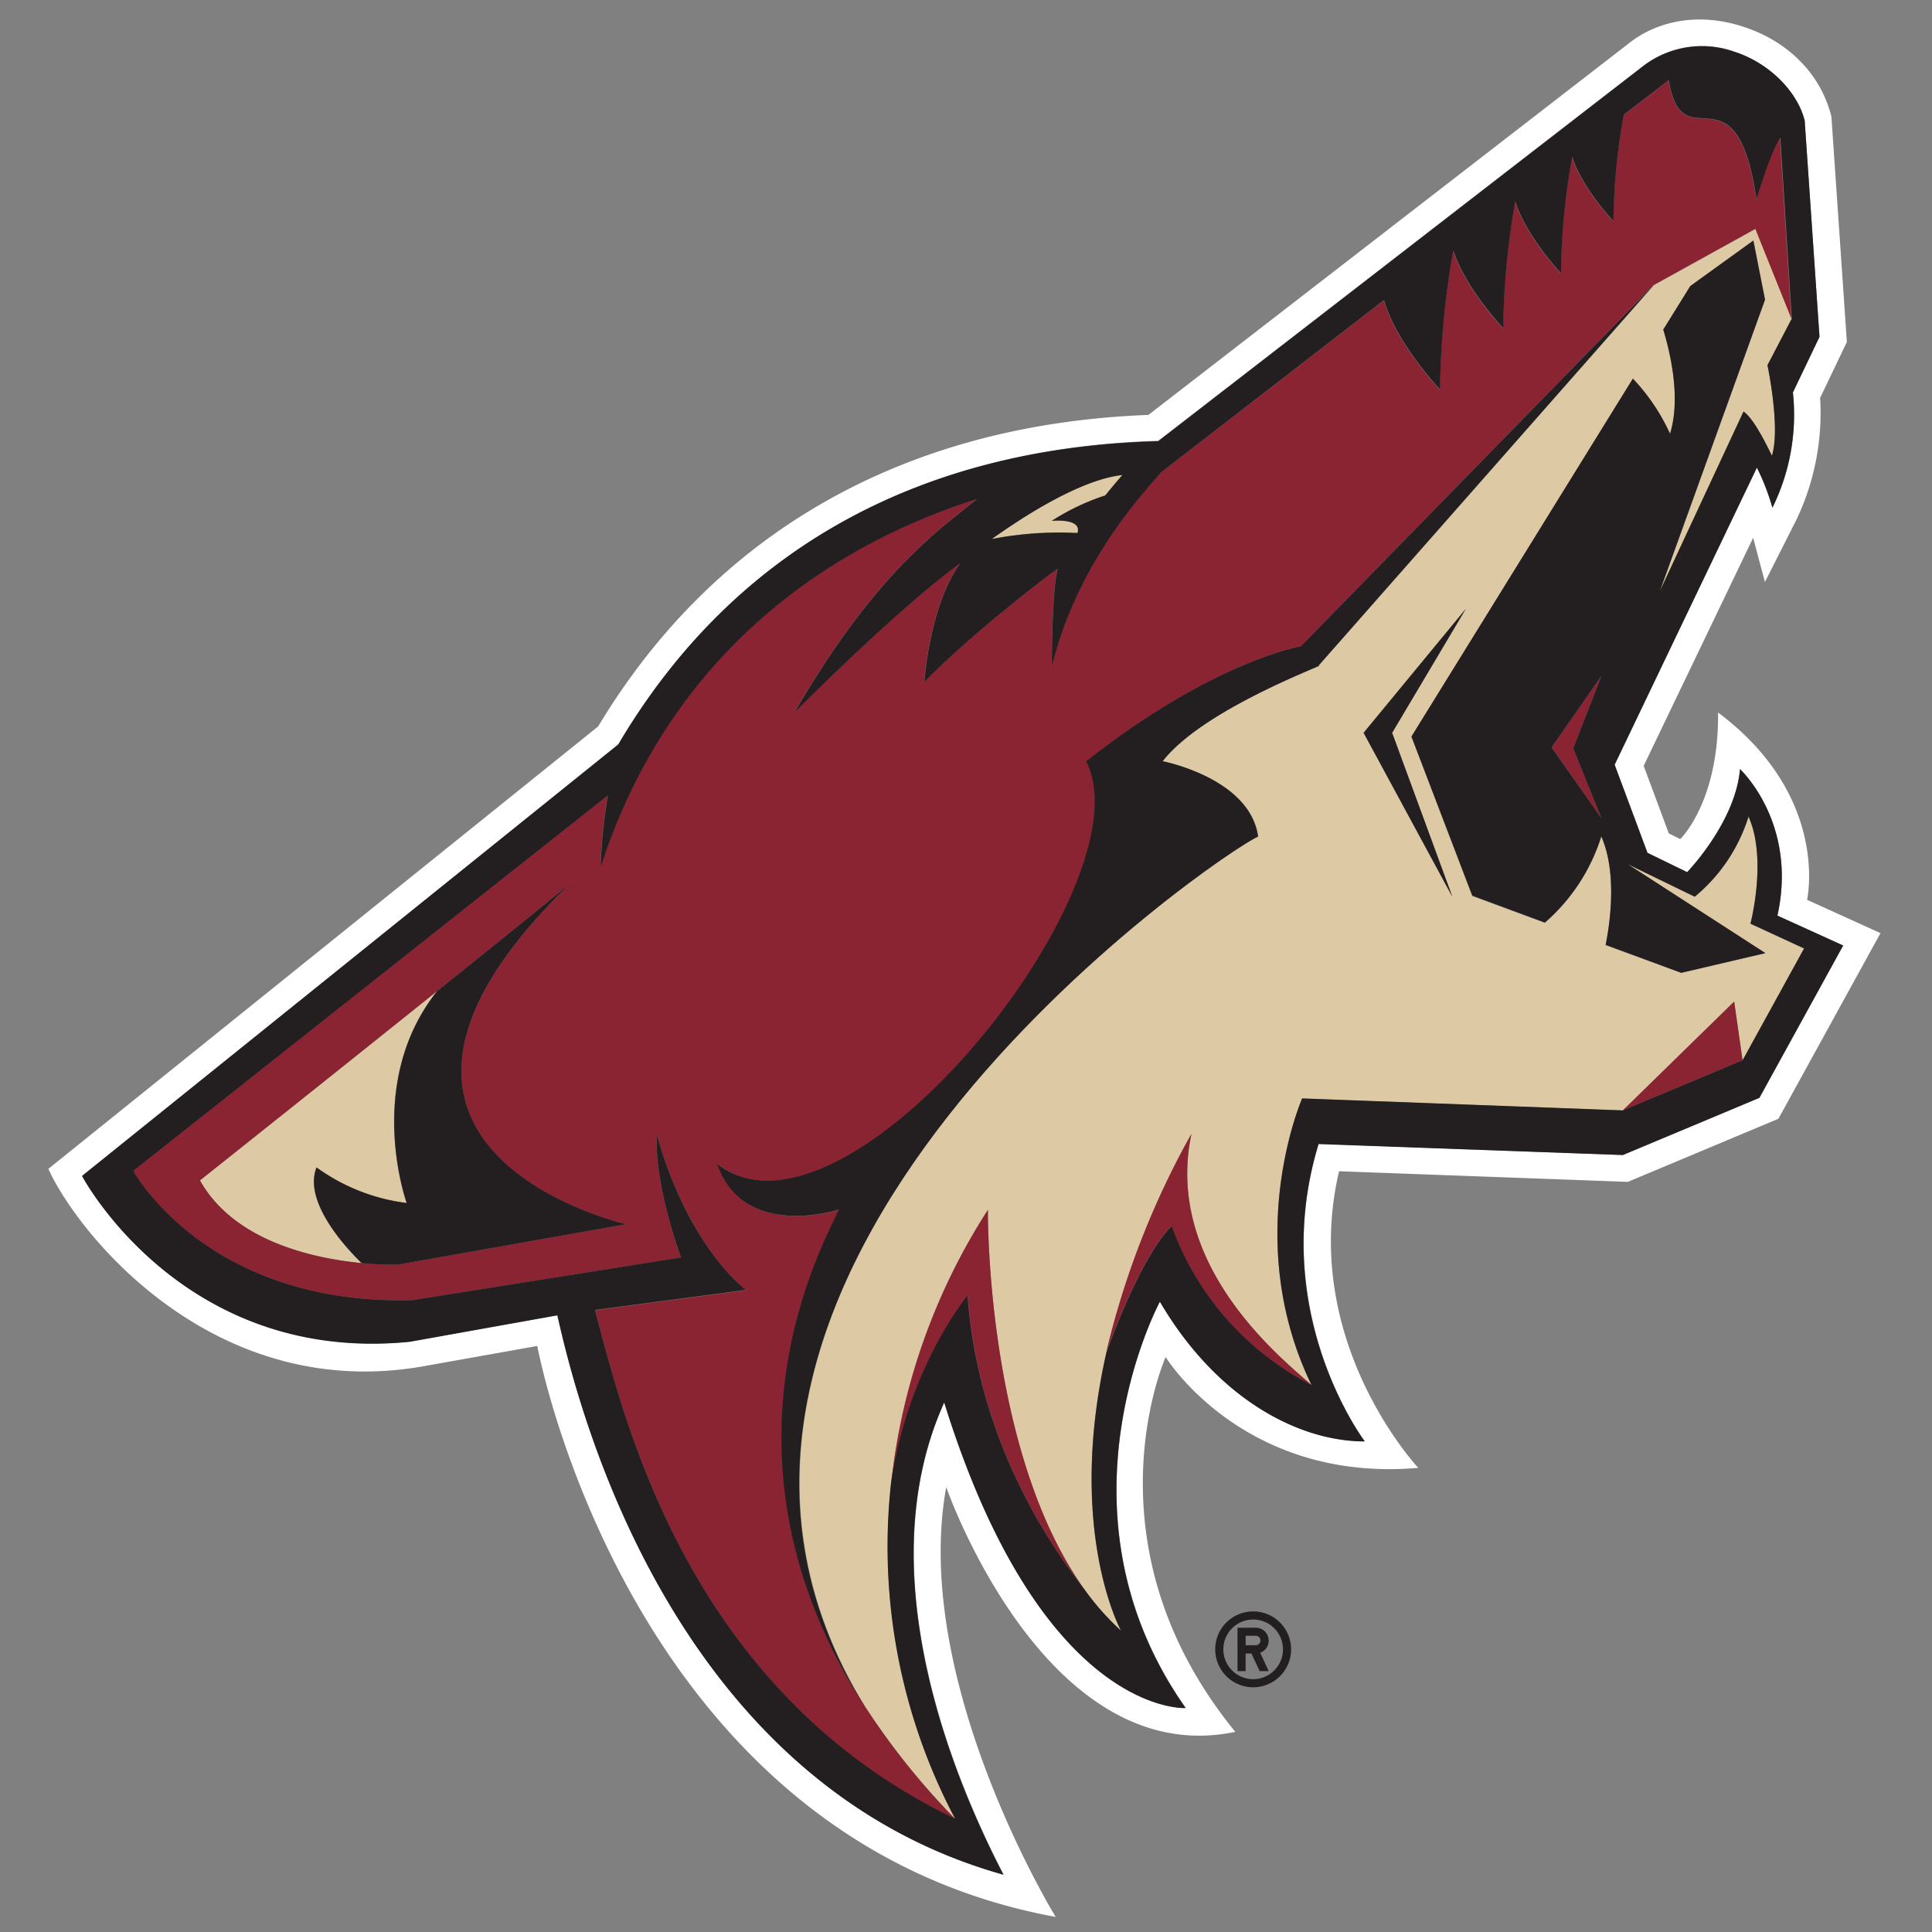
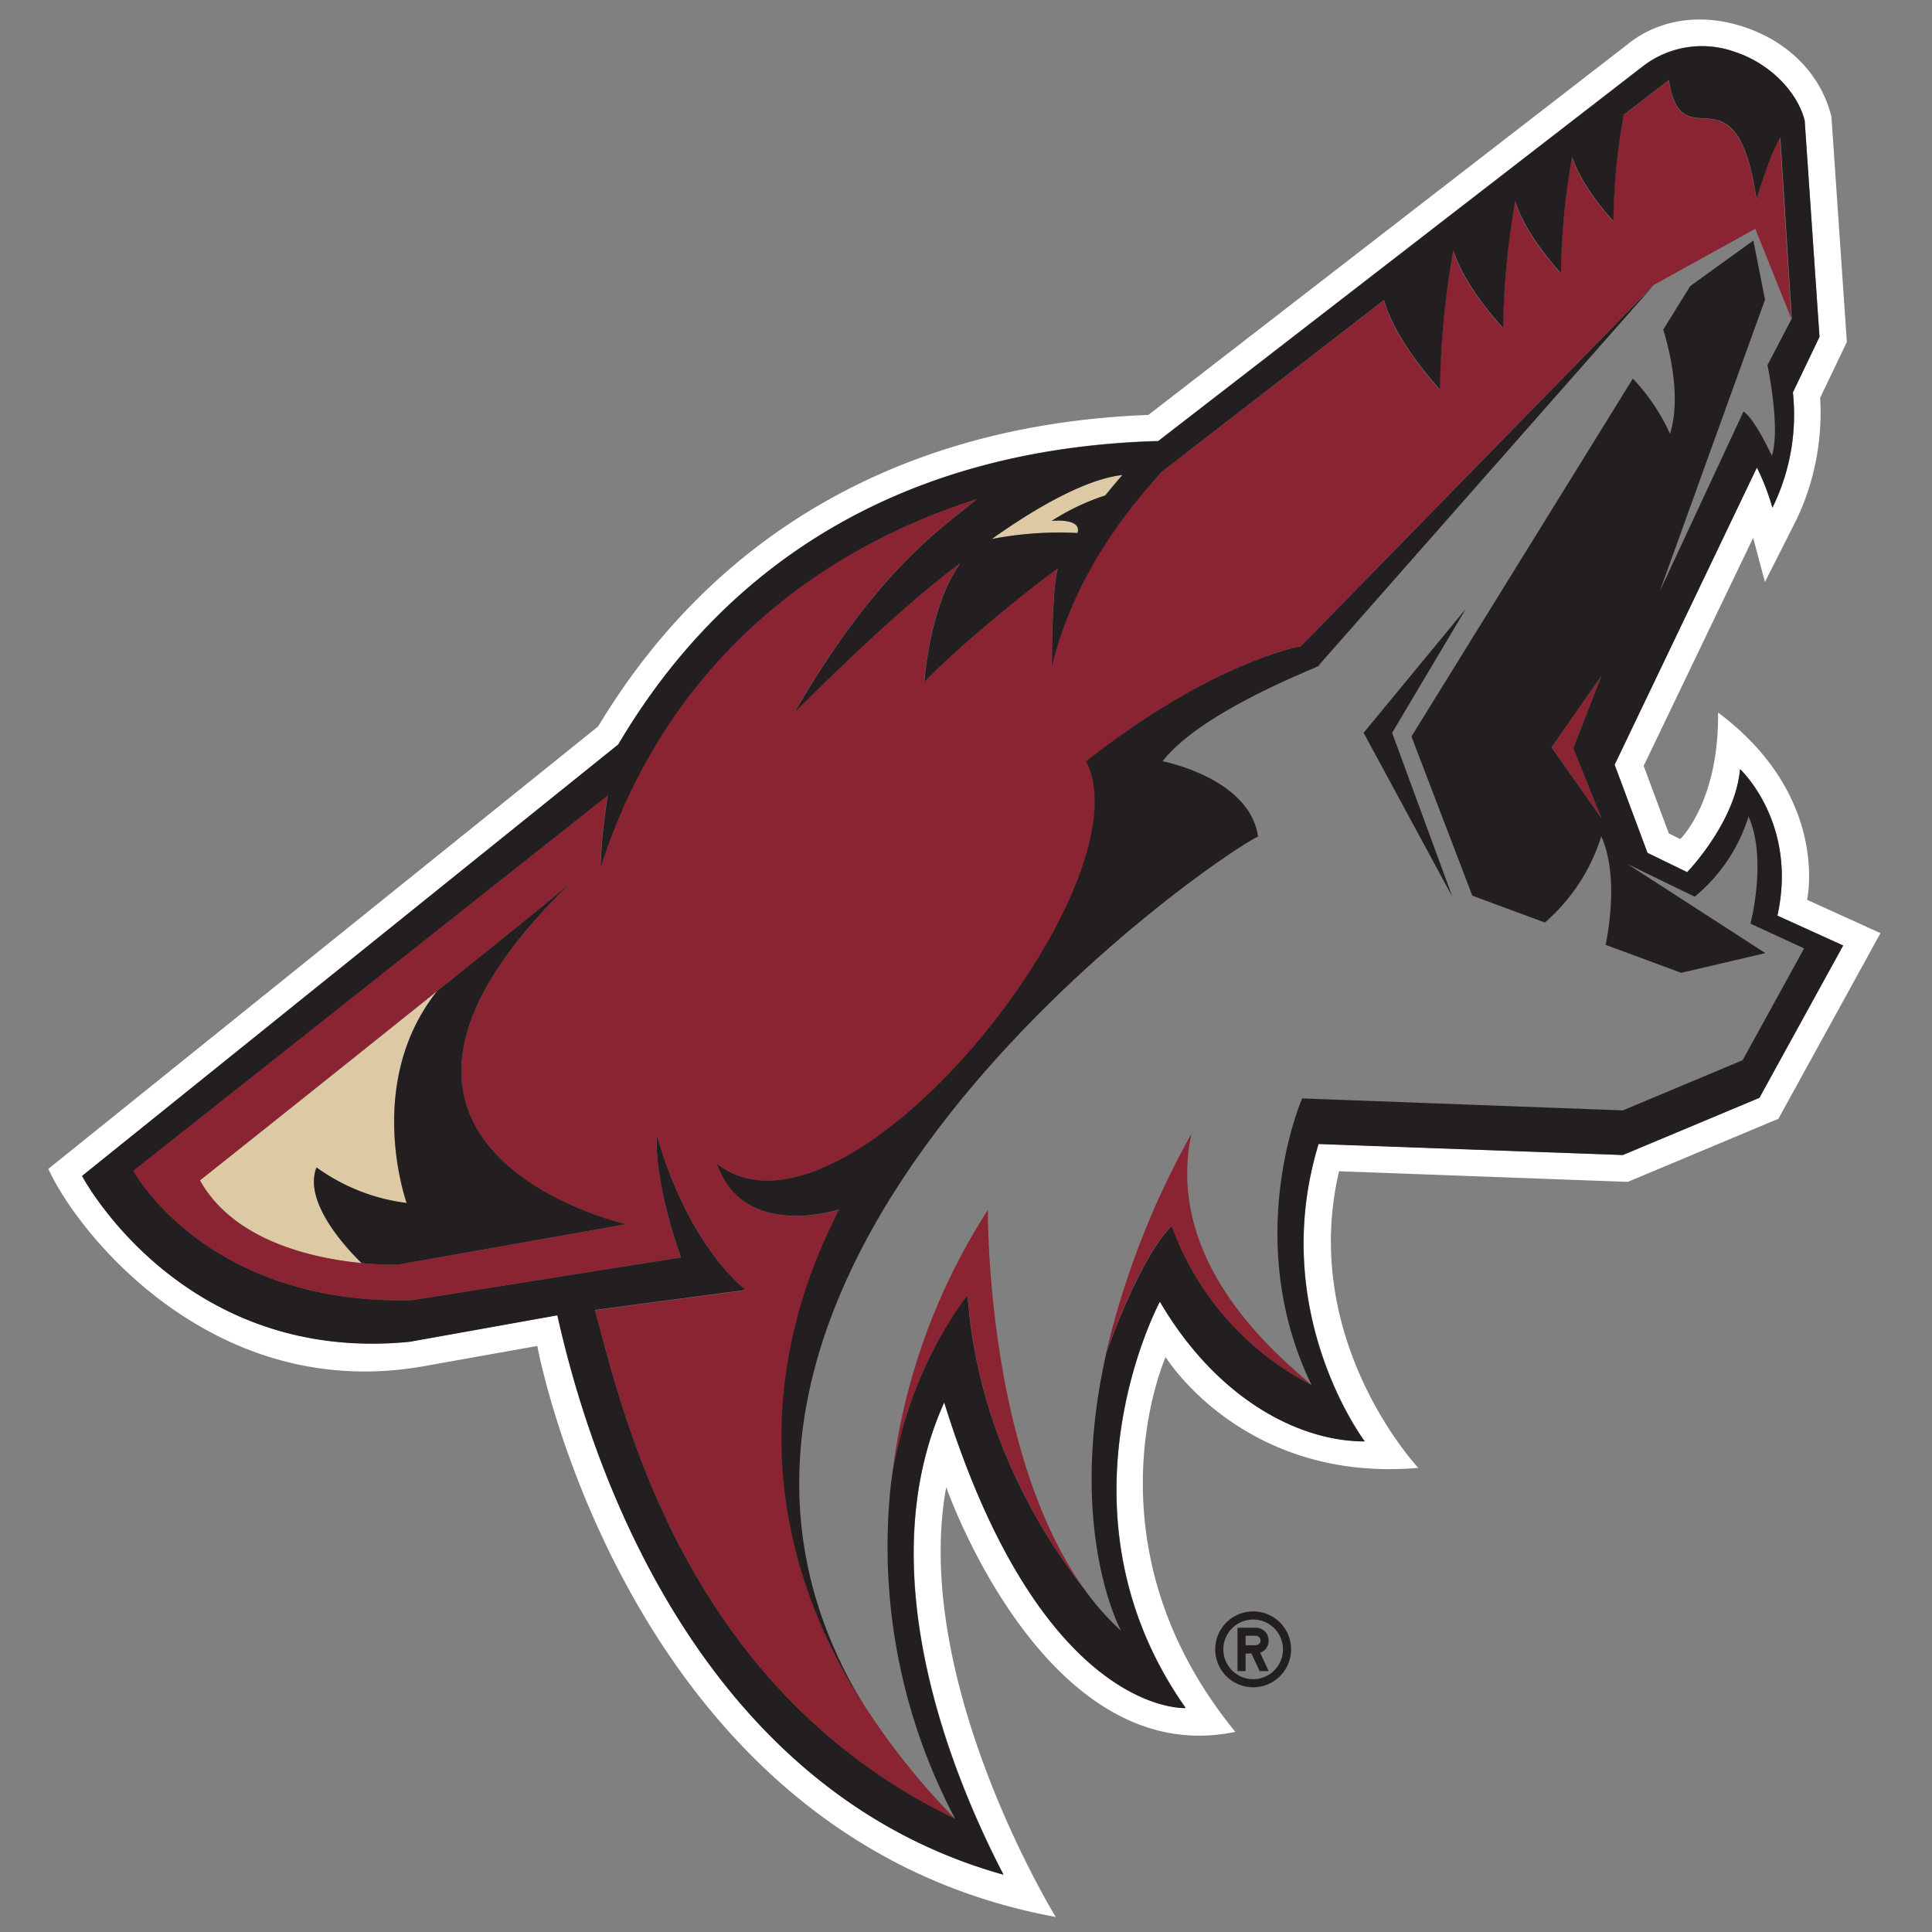
<svg xmlns="http://www.w3.org/2000/svg" viewBox="0 0 300 300">
  <rect x="0" y="0" width="300" height="300" fill="#808080" stroke="none" />
  <defs>
    <style>.cls-1{fill:none;}.cls-2{fill:#fff;}.cls-3{fill:#ddc9a3;}.cls-4{fill:#8a2432;}.cls-5{fill:#231f20;}</style>
  </defs>
  <title>arizona-coyotes</title>
  <g id="Layer_2" data-name="Layer 2">
    <g id="Layer_23" data-name="Layer 23">
      <rect class="cls-1" width="300" height="300" />
      <path class="cls-2" d="M280.6,139.72s3.65-16-13.82-29.08c.15,13.9-5.87,19.65-5.87,19.65l-1.78-.88-3.9-10.49,17-35.41c.82,3.1,1.83,6.86,1.83,6.86l4.9-9.69a38.61,38.61,0,0,0,3.67-18.9l4.15-8.68-2.4-35c-1.7-6.82-7-11.84-13.84-14C264,2,257.44,3,252.58,7L178.32,64.43c-37.75,1.43-67.25,18.14-85.44,48.37L7.51,181.5c4.54,10.06,25.83,36.75,58.87,30.54L83.43,209s14,76.47,80.5,88.66c0,0-22.49-36.56-17-66.74,0,0,15.34,44.19,44.89,38C168,239.76,181,210.72,181,210.72s12,19.57,39.23,17.21c0,0-18.49-19.66-12.3-46.06l44.84,1.65,23.38-9.8L292,144.9Zm-7.4,30.75L252,179.35l-47.23-1.74c-8,26.17,7.17,46.18,7.17,46.18-10.34,0-23-6.7-31.81-21.7,0,0-17.57,32.52,4,63.1,0,0-22.29,1.37-37.49-47.45-11.41,25.24.22,56,9.2,73.33C102.73,276.2,89,214.83,86.56,204.21l-22.93,4.11c-35.45,3.51-50.87-25.75-50.87-25.75l83.26-67c17.31-29.33,45.58-46,83.83-47.12l75.2-58.15A15,15,0,0,1,269.23,8c5.47,1.73,9.87,6.21,11,10.72l2.3,33.58-4.13,8.63a32.68,32.68,0,0,1-3.18,17.9,35.64,35.64,0,0,0-2.41-6.23l-22.09,46.14,5.1,13.68,6.16,3s7.5-7.73,8.21-16c0,0,9,8.32,5.8,22.75l10.23,4.64Z" />
      <path class="cls-3" d="M167.3,82.77c.76-2.39-4-1.89-4-1.89a35.86,35.86,0,0,1,8.31-3.95c1.19-1.46,2.18-2.62,2.66-3.17C172,74,165.92,75.23,154,83.7A55.06,55.06,0,0,1,167.3,82.77Z" />
-       <path class="cls-3" d="M271.82,143.42c.44-1.73,2.38-10.58-.3-16.63a26.29,26.29,0,0,1-8.35,12.45l-10.42-5.06,0,0,21.39,13.82-13.07,3.06h0L249.4,146.8s0,0,0,0l-.09,0c.71-3.55,1.8-11.29-.67-16.89a29.29,29.29,0,0,1-8.76,13.39l-11.27-4.17-9.45-24.72L253.56,58.8a31.34,31.34,0,0,1,5.77,8.56c1.7-5.46.07-12.49-1.05-16.17l4.19-6.76,9.8-7.07,1.81,9.18L257.74,91.82l13-27.91c.57.42,1.76,1.37,4.41,6.87,1.37-4.37-.69-14.07-.69-14.07l3.78-7.24-5.6-13.94-15.82,8.75-52.06,59.09c2-.49-17.76,6.52-24.2,14.83,0,0,13.57,2.62,14.83,11.71-5.29,2.14-102.47,68-60.93,135.27a111.85,111.85,0,0,0,13.88,17.27,90.36,90.36,0,0,1-9.94-52.25,97.48,97.48,0,0,1,15-42.33s-.38,37.45,14.94,58.87a40.44,40.44,0,0,0,5.73,6.48s-8.53-15.45-2.29-43.15a131,131,0,0,1,13.24-34c-4.34,20.42,14.08,35,18.62,39-11-22.71-1.45-44.49-1.45-44.49l49.8,1.86,17.29-16.9,1.31,9.11,9.55-17.36-8.36-3.85Zm-60.08-29.63,15.87-19.25-11.44,19.25,9.36,25.48Z" />
      <path class="cls-3" d="M31.05,183.29c5.31,9.52,17.79,12.13,25.08,12.84-2.13-2.08-9.14-9.44-7-14.85a30.19,30.19,0,0,0,14,5.52s-6.69-18.57,4.74-32.92C51.18,167.29,31.05,183.29,31.05,183.29Z" />
      <polygon class="cls-4" points="240.94 116.04 248.67 127.05 244.29 116.18 248.67 104.94 240.94 116.04" />
      <path class="cls-4" d="M272.72,31c-3.17-21.63-11.55-5.56-13.61-18.51l-7,5.38a95.25,95.25,0,0,0-1.6,16.53s-4.86-5.14-6.41-10a107.25,107.25,0,0,0-1.74,18.07s-5.44-5.76-7.1-11.17a120.74,120.74,0,0,0-1.87,19.7s-5.87-6.19-7.75-12.08a130.72,130.72,0,0,0-2.06,21.62s-6.83-7.23-8.7-13.89L180.33,73.31C178,76,167.26,87,163.3,103.52c0,0,0-11.66.91-15.24-3,2.18-14.47,11.13-20.7,17.62,0,0,.75-11.77,5.58-18.45-10.21,7.44-25.76,23.21-25.76,23.21,12.86-22.24,23.17-28.87,28.35-33.17-26,8.23-48.56,26.47-58.46,57.26a86.81,86.81,0,0,1,1.14-11.24l-73.69,58.3S32,202.7,64,201.89l41.74-6.62s-4.16-11.14-3.75-19c5.08,17.57,13.84,24.08,13.84,24.08s-23.44,3.09-23.44,3.11c4.26,15.37,13.56,58.66,55.94,79a111.85,111.85,0,0,1-13.88-17.27c-25.49-39.51-6.1-72.75-4.11-77.37,0,0-14.84,4.92-18.92-7.11,20,15.7,67.16-43.5,57.3-62.48C188.42,102.65,202,100.35,202,100.35l54.74-56.07,15.82-8.75,5.6,13.94-1.78-28.1C274.92,23.76,273.37,28.9,272.72,31ZM61.7,196.38a48.53,48.53,0,0,1-5.57-.25c-7.29-.71-19.77-3.32-25.08-12.84,0,0,20.13-16,36.85-29.41,9.31-7.46,17.57-14.12,20.7-16.77-42.66,41.32,8.6,53,8.6,53Z" />
-       <polygon class="cls-4" points="251.99 172.42 270.58 164.63 269.28 155.52 251.99 172.42" />
      <path class="cls-4" d="M153.4,187.87a97.48,97.48,0,0,0-15,42.33c2.67-18,11.88-29,11.88-29,1.5,21.19,11.54,37.21,18.1,45.58C153,225.32,153.4,187.87,153.4,187.87Z" />
      <path class="cls-4" d="M185,176.06a131,131,0,0,0-13.24,34c.56-1.57,5.3-14.83,10.15-19.69a44.86,44.86,0,0,0,21.71,24.67C199.1,211,180.68,196.48,185,176.06Z" />
      <path class="cls-5" d="M270.19,119.43c-.71,8.28-8.21,16-8.21,16l-6.16-3-5.1-13.68,22.09-46.14a35.64,35.64,0,0,1,2.41,6.23,32.68,32.68,0,0,0,3.18-17.9l4.13-8.63-2.3-33.58c-1.13-4.51-5.53-9-11-10.72a15,15,0,0,0-14.18,2.35l-75.2,58.15C141.6,69.56,113.33,86.28,96,115.61l-83.26,67s15.42,29.26,50.87,25.75l22.93-4.11c2.45,10.62,16.17,72,69.27,86.86-9-17.29-20.61-48.09-9.2-73.33,15.2,48.82,37.49,47.45,37.49,47.45-21.56-30.58-4-63.1-4-63.1,8.79,15,21.47,21.7,31.81,21.7,0,0-15.17-20-7.17-46.18L252,179.35l21.2-8.88,13-23.65L276,142.18C279.18,127.75,270.19,119.43,270.19,119.43Zm-95.9-45.67c-.48.55-1.47,1.71-2.66,3.17a35.86,35.86,0,0,0-8.31,3.95s4.74-.5,4,1.89A55.06,55.06,0,0,0,154,83.7C165.92,75.23,172,74,174.29,73.76Zm105.85,73.51-9.55,17.36L252,172.42l-49.8-1.86s-9.54,21.78,1.45,44.49a44.86,44.86,0,0,1-21.71-24.67c-4.85,4.86-9.59,18.12-10.15,19.69-6.24,27.7,2.29,43.15,2.29,43.15a40.44,40.44,0,0,1-5.73-6.48c-6.56-8.37-16.6-24.39-18.1-45.58,0,0-9.21,11-11.88,29a90.36,90.36,0,0,0,9.94,52.25c-42.38-20.34-51.68-63.63-55.94-79,0,0,23.44-3.11,23.44-3.11S107,193.83,102,176.26c-.41,7.87,3.75,19,3.75,19L64,201.89c-32,.81-43.3-20.08-43.3-20.08l73.69-58.3a86.81,86.81,0,0,0-1.14,11.24c9.9-30.79,32.48-49,58.46-57.26-5.18,4.3-15.49,10.93-28.35,33.17,0,0,15.55-15.77,25.76-23.21-4.83,6.68-5.58,18.45-5.58,18.45,6.23-6.49,17.66-15.44,20.7-17.62-.93,3.58-.91,15.24-.91,15.24,4-16.5,14.72-27.49,17-30.21l34.58-26.72c1.87,6.66,8.7,13.89,8.7,13.89a130.72,130.72,0,0,1,2.06-21.62c1.88,5.89,7.75,12.08,7.75,12.08a120.74,120.74,0,0,1,1.87-19.7c1.66,5.41,7.1,11.17,7.1,11.17a107.25,107.25,0,0,1,1.74-18.07c1.55,4.87,6.41,10,6.41,10a95.25,95.25,0,0,1,1.6-16.53l7-5.38c2.06,13,10.44-3.12,13.61,18.51.65-2.05,2.2-7.19,3.7-9.58l1.78,28.1-3.78,7.24s2.06,9.7.69,14.07c-2.65-5.5-3.84-6.45-4.41-6.87l-13,27.91,16.34-45.28-1.81-9.18-9.8,7.07-4.19,6.76c1.12,3.68,2.75,10.71,1.05,16.17a31.34,31.34,0,0,0-5.77-8.56l-34.38,55.57,9.45,24.72,11.27,4.17a29.29,29.29,0,0,0,8.76-13.39c2.47,5.6,1.38,13.34.67,16.89l.09,0s0,0,0,0l11.65,4.31h0l13.07-3.06-21.39-13.82,0,0,10.42,5.06a26.29,26.29,0,0,0,8.35-12.45c2.68,6,.74,14.9.3,16.63h0Zm-31.47-20.22-7.74-11,7.74-11.1-4.38,11.24Z" />
      <path class="cls-5" d="M204.72,103.37l52.06-59.09L202,100.35s-13.62,2.3-33.35,17.87c9.86,19-37.31,78.18-57.3,62.48,4.08,12,18.92,7.11,18.92,7.11-2,4.62-21.38,37.86,4.11,77.37C92.88,198,190.06,132.05,195.35,129.91c-1.26-9.09-14.83-11.71-14.83-11.71C187,109.89,206.72,102.88,204.72,103.37Z" />
      <path class="cls-5" d="M88.6,137.11c-3.13,2.65-11.39,9.31-20.7,16.77-11.43,14.35-4.74,32.92-4.74,32.92a30.19,30.19,0,0,1-14-5.52c-2.16,5.41,4.85,12.77,7,14.85a48.53,48.53,0,0,0,5.57.25l35.5-6.28S45.94,178.43,88.6,137.11Z" />
      <polygon class="cls-5" points="227.61 94.54 211.74 113.79 225.53 139.27 216.17 113.79 227.61 94.54" />
      <path class="cls-5" d="M194.59,250.22a5.89,5.89,0,1,0,5.89,5.89A5.88,5.88,0,0,0,194.59,250.22Zm0,10.52a4.63,4.63,0,1,1,4.63-4.63A4.63,4.63,0,0,1,194.59,260.74Z" />
      <path class="cls-5" d="M197,254.75a2,2,0,0,0-2-2h-2.84v6.74h1.26v-2.73h.9l1.28,2.73H197l-1.32-2.85A2,2,0,0,0,197,254.75Zm-2,.72h-1.58V254H195a.74.74,0,0,1,.73.75A.73.73,0,0,1,195,255.47Z" />
    </g>
  </g>
</svg>